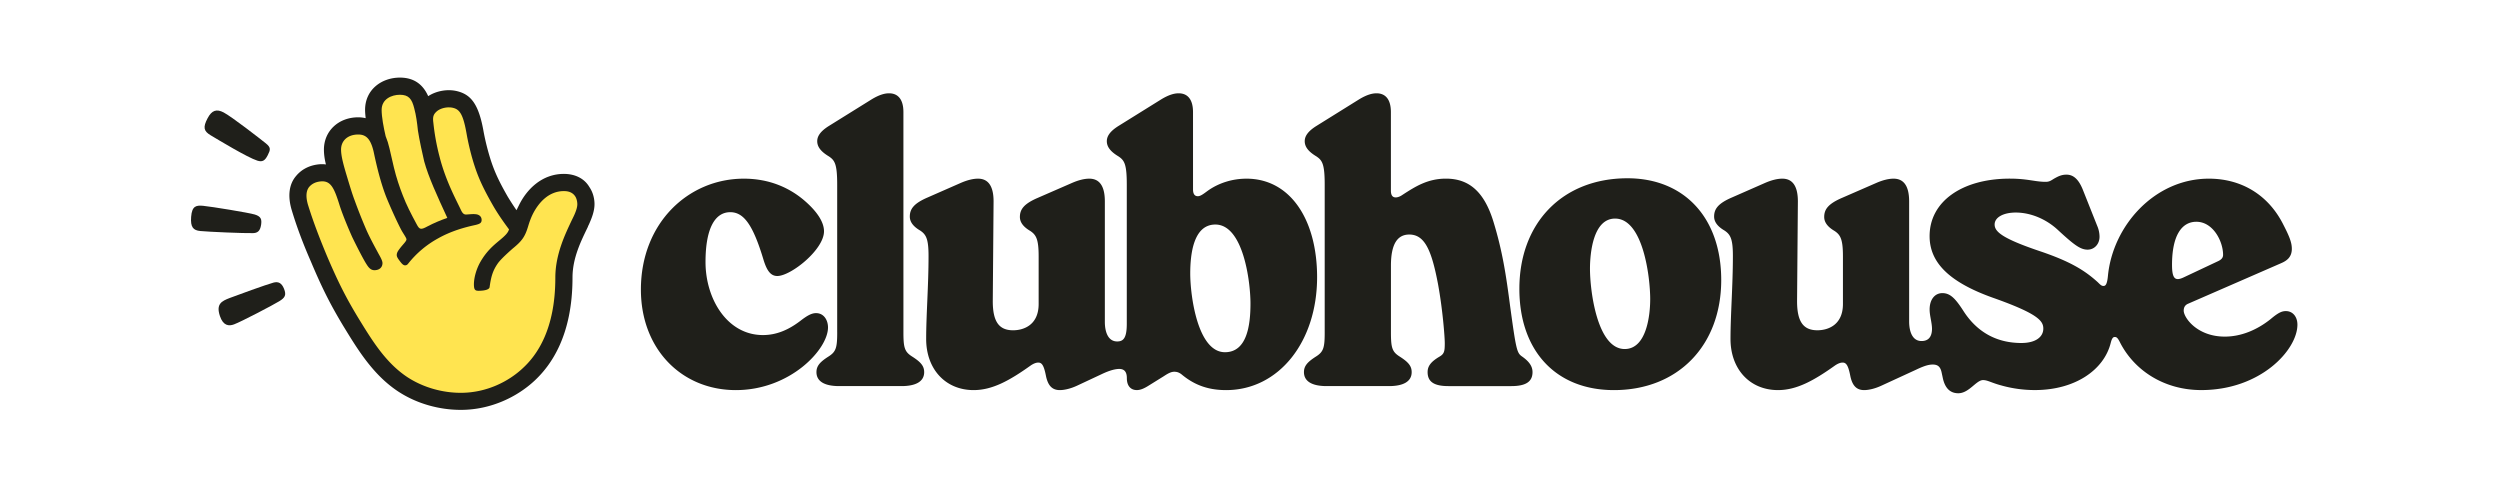
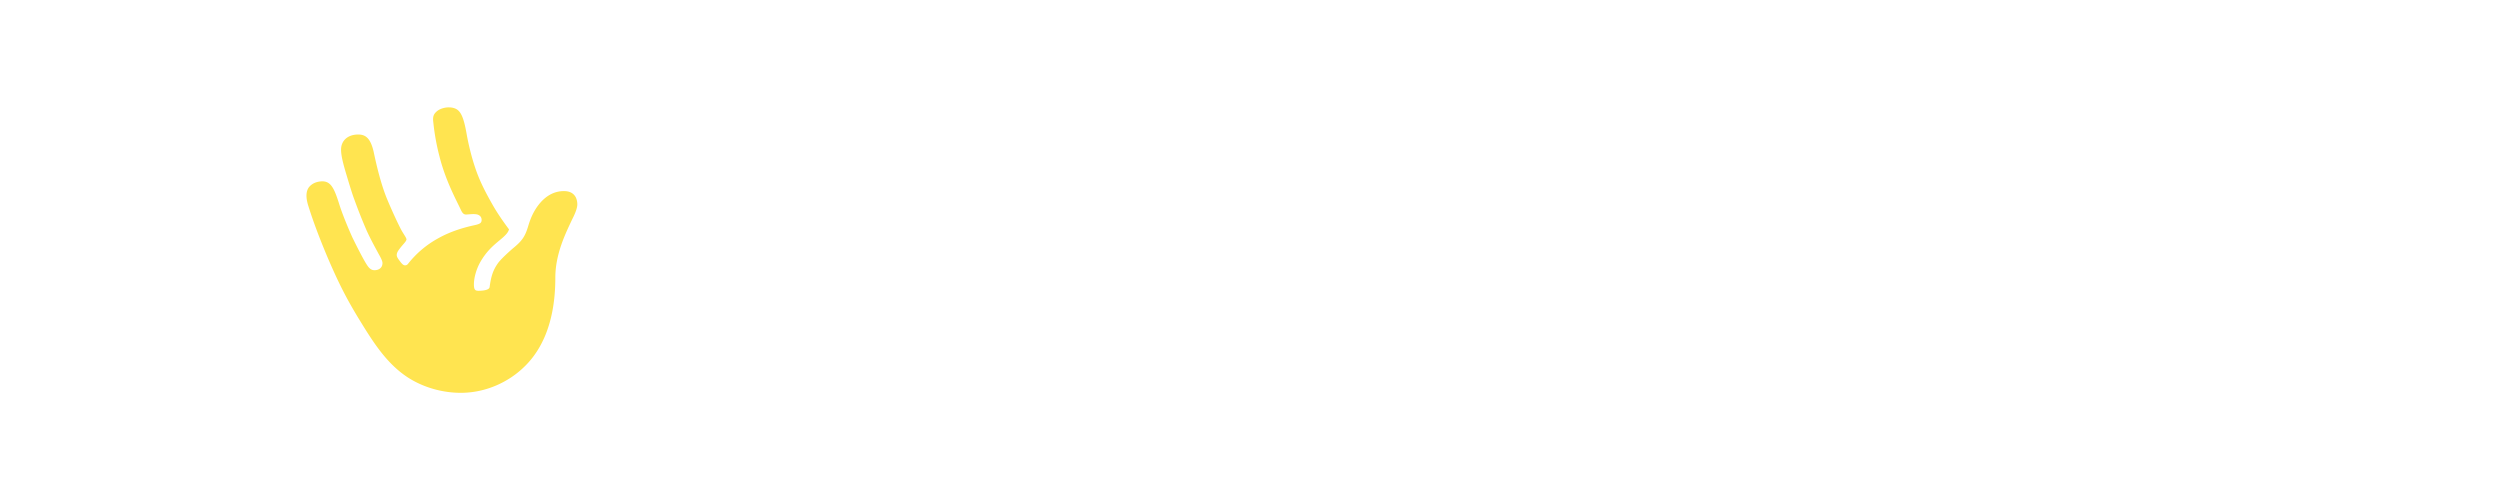
<svg xmlns="http://www.w3.org/2000/svg" width="200" height="40" fill="none" viewBox="0 0 200 40" class="UserLogo variant-- ">
-   <path fill="#1F1F1A" d="M174.655 22.208c-.637.287-.893.096-.893-1.021 0-2.33.767-3.446 1.946-3.446 1.34 0 2.139 1.564 2.139 2.648 0 .222-.128.382-.415.511l-2.777 1.308zm-79.436-.32c0-1.563.256-3.925 2.01-3.925 2.235 0 2.809 4.563 2.809 6.32 0 1.755-.287 3.894-2.042 3.894-2.201-.002-2.777-4.565-2.777-6.288zm31.979-.382c0-1.277.255-4.02 2.01-4.02 2.235 0 2.808 4.658 2.808 6.446 0 1.278-.287 3.99-2.042 3.99-2.201-.002-2.776-4.66-2.776-6.416zm-67.691-7.213c-4.437 0-8.235 3.543-8.235 8.873 0 4.756 3.254 8.042 7.595 8.042s7.373-3.255 7.373-5.01c0-.575-.32-1.148-.958-1.148-.35 0-.702.19-1.277.637-.926.702-1.884 1.118-2.968 1.118-2.872 0-4.596-2.904-4.596-5.84 0-2.713.766-3.99 1.98-3.99 1.083 0 1.819 1.021 2.647 3.765.287.958.607 1.34 1.118 1.34 1.084 0 3.734-2.106 3.734-3.575 0-.797-.638-1.66-1.564-2.457-1.115-.957-2.71-1.755-4.85-1.755zm69.605 16.915c5.139 0 8.586-3.575 8.586-8.808 0-4.948-2.936-8.138-7.499-8.138-5.203 0-8.649 3.574-8.649 8.84-.002 4.947 2.904 8.106 7.562 8.106zm24.608-3.926c-.767 0-.989-.83-.989-1.564v-9.605c0-1.34-.511-1.82-1.244-1.82-.415 0-.893.127-1.404.351l-2.712 1.182c-1.118.48-1.435.926-1.435 1.533 0 .382.224.766.828 1.117.478.32.671.671.671 2.042v3.798c0 1.724-1.244 2.106-2.042 2.106-1.117 0-1.628-.67-1.628-2.33l.065-7.98c0-1.339-.511-1.819-1.245-1.819-.415 0-.893.127-1.404.351l-2.616 1.149c-1.118.48-1.436.926-1.436 1.533 0 .382.225.766.831 1.117.478.32.671.67.671 2.042 0 2.361-.191 4.691-.191 6.637 0 2.395 1.533 4.086 3.799 4.086 1.499 0 2.872-.767 4.531-1.946.225-.16.447-.256.638-.256.287 0 .447.224.607 1.022.159.829.51 1.18 1.117 1.18.382 0 .893-.127 1.373-.351l2.777-1.278c.67-.32 1.021-.415 1.339-.415.416 0 .607.191.702.606l.096.447c.191.926.671 1.244 1.244 1.244.862 0 1.435-1.053 1.979-1.053.382 0 .671.224 1.533.447a9.927 9.927 0 002.617.35c3.192 0 5.52-1.594 6.064-3.765.096-.382.192-.48.32-.48.129 0 .225.032.416.416 1.148 2.266 3.543 3.83 6.511 3.83 4.756 0 7.691-3.224 7.691-5.234 0-.607-.351-1.084-.927-1.084-.319 0-.606.126-1.213.637-1.117.893-2.392 1.404-3.669 1.404-2.235 0-3.288-1.533-3.288-2.075 0-.286.126-.446.32-.542l7.468-3.254c.447-.191.862-.478.862-1.149 0-.542-.224-1.053-.733-2.041-1.213-2.33-3.352-3.575-5.905-3.575-4.34 0-7.691 3.766-8.075 7.787-.064.67-.191.797-.351.797-.16 0-.255-.095-.446-.286-1.084-.989-2.266-1.691-4.628-2.49-3.032-1.023-3.638-1.565-3.638-2.14 0-.575.702-.957 1.69-.957 1.18 0 2.426.51 3.383 1.404 1.278 1.18 1.787 1.564 2.362 1.564.575 0 .957-.48.957-1.022a2.26 2.26 0 00-.191-.893l-1.117-2.808c-.32-.831-.733-1.278-1.34-1.278-.415 0-.702.16-.988.32-.256.16-.382.256-.671.256-.862 0-1.435-.256-2.873-.256-3.798 0-6.415 1.82-6.415 4.596 0 2.075 1.499 3.67 5.107 4.948 3.606 1.277 3.99 1.85 3.99 2.457 0 .637-.576 1.148-1.755 1.148-1.851 0-3.479-.766-4.628-2.552-.637-.989-1.053-1.438-1.69-1.438-.607 0-1.022.511-1.022 1.309 0 .51.191 1.053.191 1.564-.012.64-.299.96-.841.96zm-80.107-8.839c.478.32.67.67.67 2.042 0 2.361-.19 4.691-.19 6.637 0 2.395 1.532 4.086 3.798 4.086 1.5 0 2.873-.767 4.532-1.946.225-.16.447-.256.638-.256.286 0 .446.224.606 1.022.16.829.511 1.18 1.118 1.18.382 0 .893-.127 1.373-.351l1.979-.927c.67-.32 1.117-.415 1.404-.415.446 0 .606.287.606.733 0 .671.351.958.798.958.255 0 .542-.096.988-.383l1.18-.733c.382-.255.607-.35.829-.35.224 0 .415.064.637.255 1.053.862 2.17 1.213 3.51 1.213 4.212 0 7.278-3.861 7.278-9.033 0-4.596-2.139-7.882-5.65-7.882-1.083 0-2.2.32-3.127.989-.382.286-.575.415-.766.415-.256 0-.383-.19-.383-.542V8.964c0-.989-.415-1.5-1.148-1.5-.32 0-.767.096-1.437.511l-3.384 2.106c-.766.48-.926.893-.926 1.213 0 .447.287.829.926 1.213.478.32.671.607.671 2.266v11.139c0 1.148-.286 1.404-.766 1.404-.767 0-.989-.83-.989-1.564v-9.64c0-1.339-.51-1.819-1.244-1.819-.415 0-.893.127-1.404.351l-2.712 1.182c-1.118.48-1.436.926-1.436 1.533 0 .382.225.766.83 1.117.477.32.67.671.67 2.042v3.799c0 1.723-1.244 2.106-2.042 2.106-1.117 0-1.628-.671-1.628-2.33l.064-7.98c0-1.34-.51-1.82-1.244-1.82-.415 0-.893.127-1.404.351l-2.617 1.149c-1.117.48-1.435.926-1.435 1.533-.002.382.22.766.827 1.117zm32.363 8.137c0 1.244-.096 1.564-.702 1.946-.702.447-.958.767-.958 1.245 0 .733.638 1.117 1.819 1.117h4.979c1.18 0 1.819-.382 1.819-1.117 0-.48-.255-.798-.957-1.245-.607-.382-.702-.702-.702-1.946v-5.329c0-1.82.575-2.488 1.468-2.488 1.244 0 1.788 1.277 2.297 3.956.382 2.075.542 4.277.542 4.723 0 .638-.031.862-.415 1.084-.702.416-.958.767-.958 1.244 0 .767.511 1.118 1.66 1.118h5.043c1.148 0 1.69-.351 1.69-1.118 0-.48-.286-.861-.828-1.244-.416-.286-.478-.48-.958-3.99-.32-2.456-.606-4.405-1.339-6.797-.734-2.395-1.947-3.448-3.799-3.448-1.469 0-2.457.638-3.448 1.277-.224.16-.415.225-.575.225-.191 0-.382-.096-.382-.542V8.964c0-.989-.416-1.5-1.149-1.5-.32 0-.766.096-1.437.511l-3.381 2.106c-.767.48-.927.893-.927 1.213 0 .447.287.829.927 1.213.477.32.671.607.671 2.266V26.58zm-39 0c0 1.244-.096 1.564-.703 1.946-.702.447-.957.767-.957 1.245 0 .733.637 1.117 1.819 1.117h4.978c1.18 0 1.82-.382 1.82-1.117 0-.48-.256-.798-.958-1.245-.606-.382-.702-.702-.702-1.946V8.964c0-.989-.415-1.5-1.148-1.5-.32 0-.767.096-1.437.511l-3.384 2.106c-.766.48-.926.893-.926 1.213 0 .447.287.829.926 1.213.478.32.671.607.671 2.266V26.58zm-43.623-9.72c.434 1.44.96 2.79 1.53 4.092.983 2.332 1.646 3.566 2.562 5.097 1.12 1.827 2.355 3.908 4.388 5.256 1.485.983 3.292 1.485 5.029 1.485 2.446 0 4.548-1.073 5.898-2.332 1.325-1.234 3.04-3.612 3.04-8.252 0-1.599.709-2.972 1.234-4.068 0-.023.023-.069.069-.16.206-.457.457-1.051.457-1.645 0-.434-.114-.937-.411-1.371-.457-.777-1.28-1.05-2.036-1.05-1.759 0-2.972 1.233-3.589 2.491l-.205.412a21.82 21.82 0 01-.709-1.097c-.64-1.12-1.005-1.873-1.325-2.835a19.337 19.337 0 01-.594-2.332c-.388-2.241-1.028-2.972-2.08-3.247-.777-.205-1.691-.045-2.356.389-.455-1.028-1.232-1.485-2.262-1.485-1.462 0-2.787.96-2.787 2.583 0 .206.023.412.046.663a2.49 2.49 0 00-.594-.069c-1.577 0-2.744 1.097-2.744 2.584 0 .343.046.731.16 1.188-.137-.023-.274-.023-.411-.023-.777.046-1.485.343-1.99.96-.502.594-.708 1.508-.32 2.766z" />
  <path fill="#FFE450" d="M24.658 16.449c-.206-.662-.183-1.165.068-1.485.252-.297.594-.434 1.006-.457.708-.023.982.48 1.393 1.782.251.823.754 2.013 1.051 2.675.388.8.937 1.874 1.188 2.241.206.32.388.411.594.411.366 0 .64-.205.64-.57 0-.206-.206-.549-.32-.755-.206-.388-.64-1.165-.937-1.827a42.152 42.152 0 01-.982-2.47c-.183-.48-.388-1.165-.594-1.85-.32-1.051-.48-1.691-.48-2.173 0-.73.548-1.21 1.37-1.21.595 0 .983.296 1.235 1.37.205.983.57 2.584 1.096 3.84.343.823.845 1.922 1.142 2.47.183.32.389.594.389.708 0 .16-.297.411-.548.754-.16.206-.229.343-.229.503 0 .137.091.274.229.457.137.182.274.365.434.365.114 0 .182-.046.251-.137a7.881 7.881 0 012.378-2.013c1.051-.594 2.127-.89 2.972-1.073.411-.092.526-.183.526-.412 0-.274-.206-.434-.48-.456-.206-.023-.389 0-.708.022-.229.023-.343-.091-.48-.388-.411-.868-1.211-2.332-1.69-4.206a17.96 17.96 0 01-.503-2.743c-.069-.503.022-.686.274-.914.32-.274.89-.389 1.325-.274.525.137.8.548 1.074 2.15.137.753.365 1.713.64 2.537.342 1.051.776 1.921 1.439 3.087.365.64.822 1.302 1.302 1.944-.092.274-.252.456-.777.89-.525.435-1.05.892-1.53 1.737-.343.617-.503 1.302-.503 1.759 0 .434.091.525.365.525.48 0 .868-.091.891-.297.114-.822.252-1.347.708-1.966.275-.343.754-.777 1.143-1.12.73-.594.982-.937 1.233-1.782.115-.388.252-.754.435-1.096.434-.8 1.21-1.714 2.423-1.714.389 0 .709.114.914.434.114.183.16.434.16.617 0 .411-.297.982-.434 1.257-.503 1.073-1.325 2.72-1.325 4.617 0 4.137-1.462 6.195-2.607 7.246-1.119 1.05-2.88 1.967-4.96 1.967-1.484 0-3.017-.434-4.274-1.257-1.759-1.165-2.857-2.995-3.977-4.822-.89-1.485-1.508-2.653-2.47-4.914-.544-1.311-1.046-2.59-1.48-3.984z" />
-   <path fill="#FFE450" d="M30.531 8.791c0-.868.8-1.21 1.462-1.21.709 0 .96.342 1.143 1.073.16.594.228 1.143.297 1.782.091.64.41 2.104.502 2.47.343 1.256 1.028 2.743 1.85 4.525-.479.16-1.119.434-1.553.663-.548.297-.662.297-.89-.137-.48-.891-.823-1.554-1.12-2.332-.251-.64-.503-1.371-.708-2.219-.343-1.439-.389-1.85-.663-2.515-.16-.683-.32-1.528-.32-2.1z" />
-   <path fill="#1F1F1A" d="M22.348 24.094c-.484.3-3.049 1.643-3.628 1.857-.414.154-.862.116-1.126-.665-.324-.966.13-1.194.779-1.445.573-.222 2.951-1.082 3.504-1.232.388-.104.658.027.845.494.206.513.066.719-.374.991zm-2.114-5.444c-.69.02-3.554-.103-4.208-.168-.57-.056-.798-.307-.735-1.132.066-.884.41-.938.97-.884.648.062 3.649.55 4.127.697.494.154.562.378.502.81-.079.561-.33.667-.656.678zm.355-5.798c-.79-.25-3.132-1.668-3.743-2.033-.552-.333-.623-.632-.238-1.36.34-.645.718-.757 1.279-.466.65.338 2.945 2.125 3.383 2.478.424.34.366.517.144.955-.223.438-.43.55-.825.426z" />
  <title>Clubhouse logo</title>
</svg>